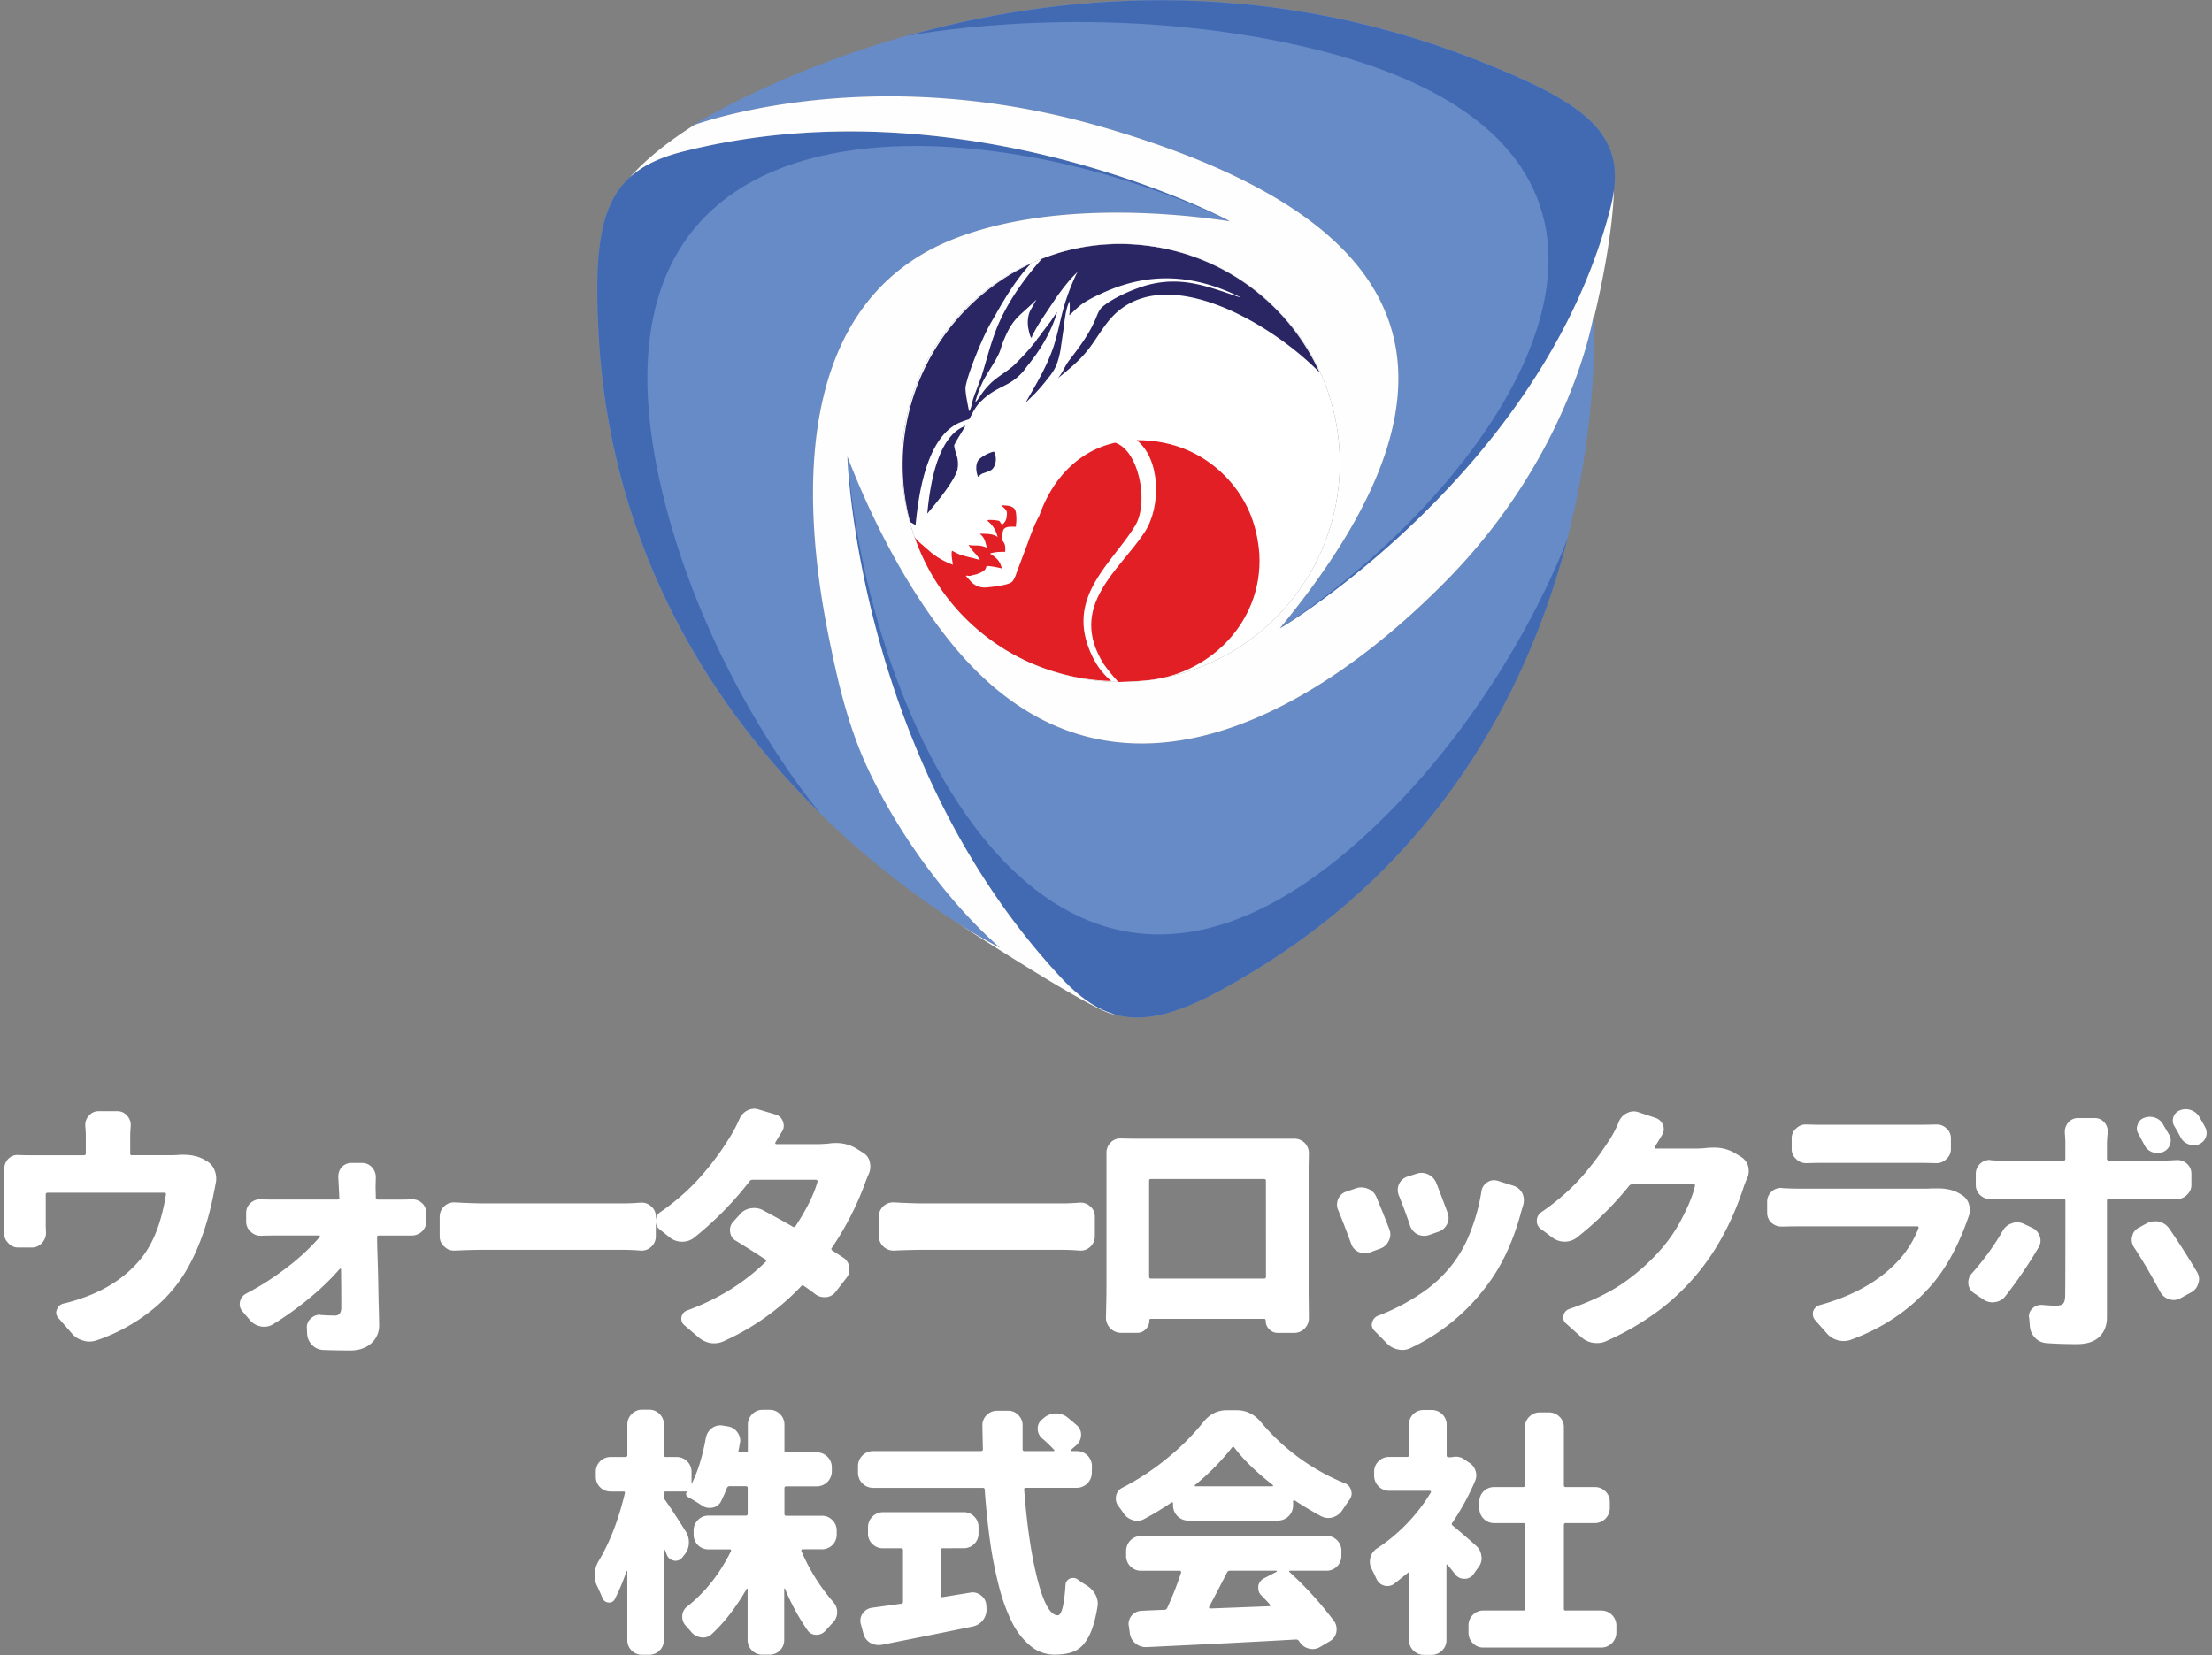
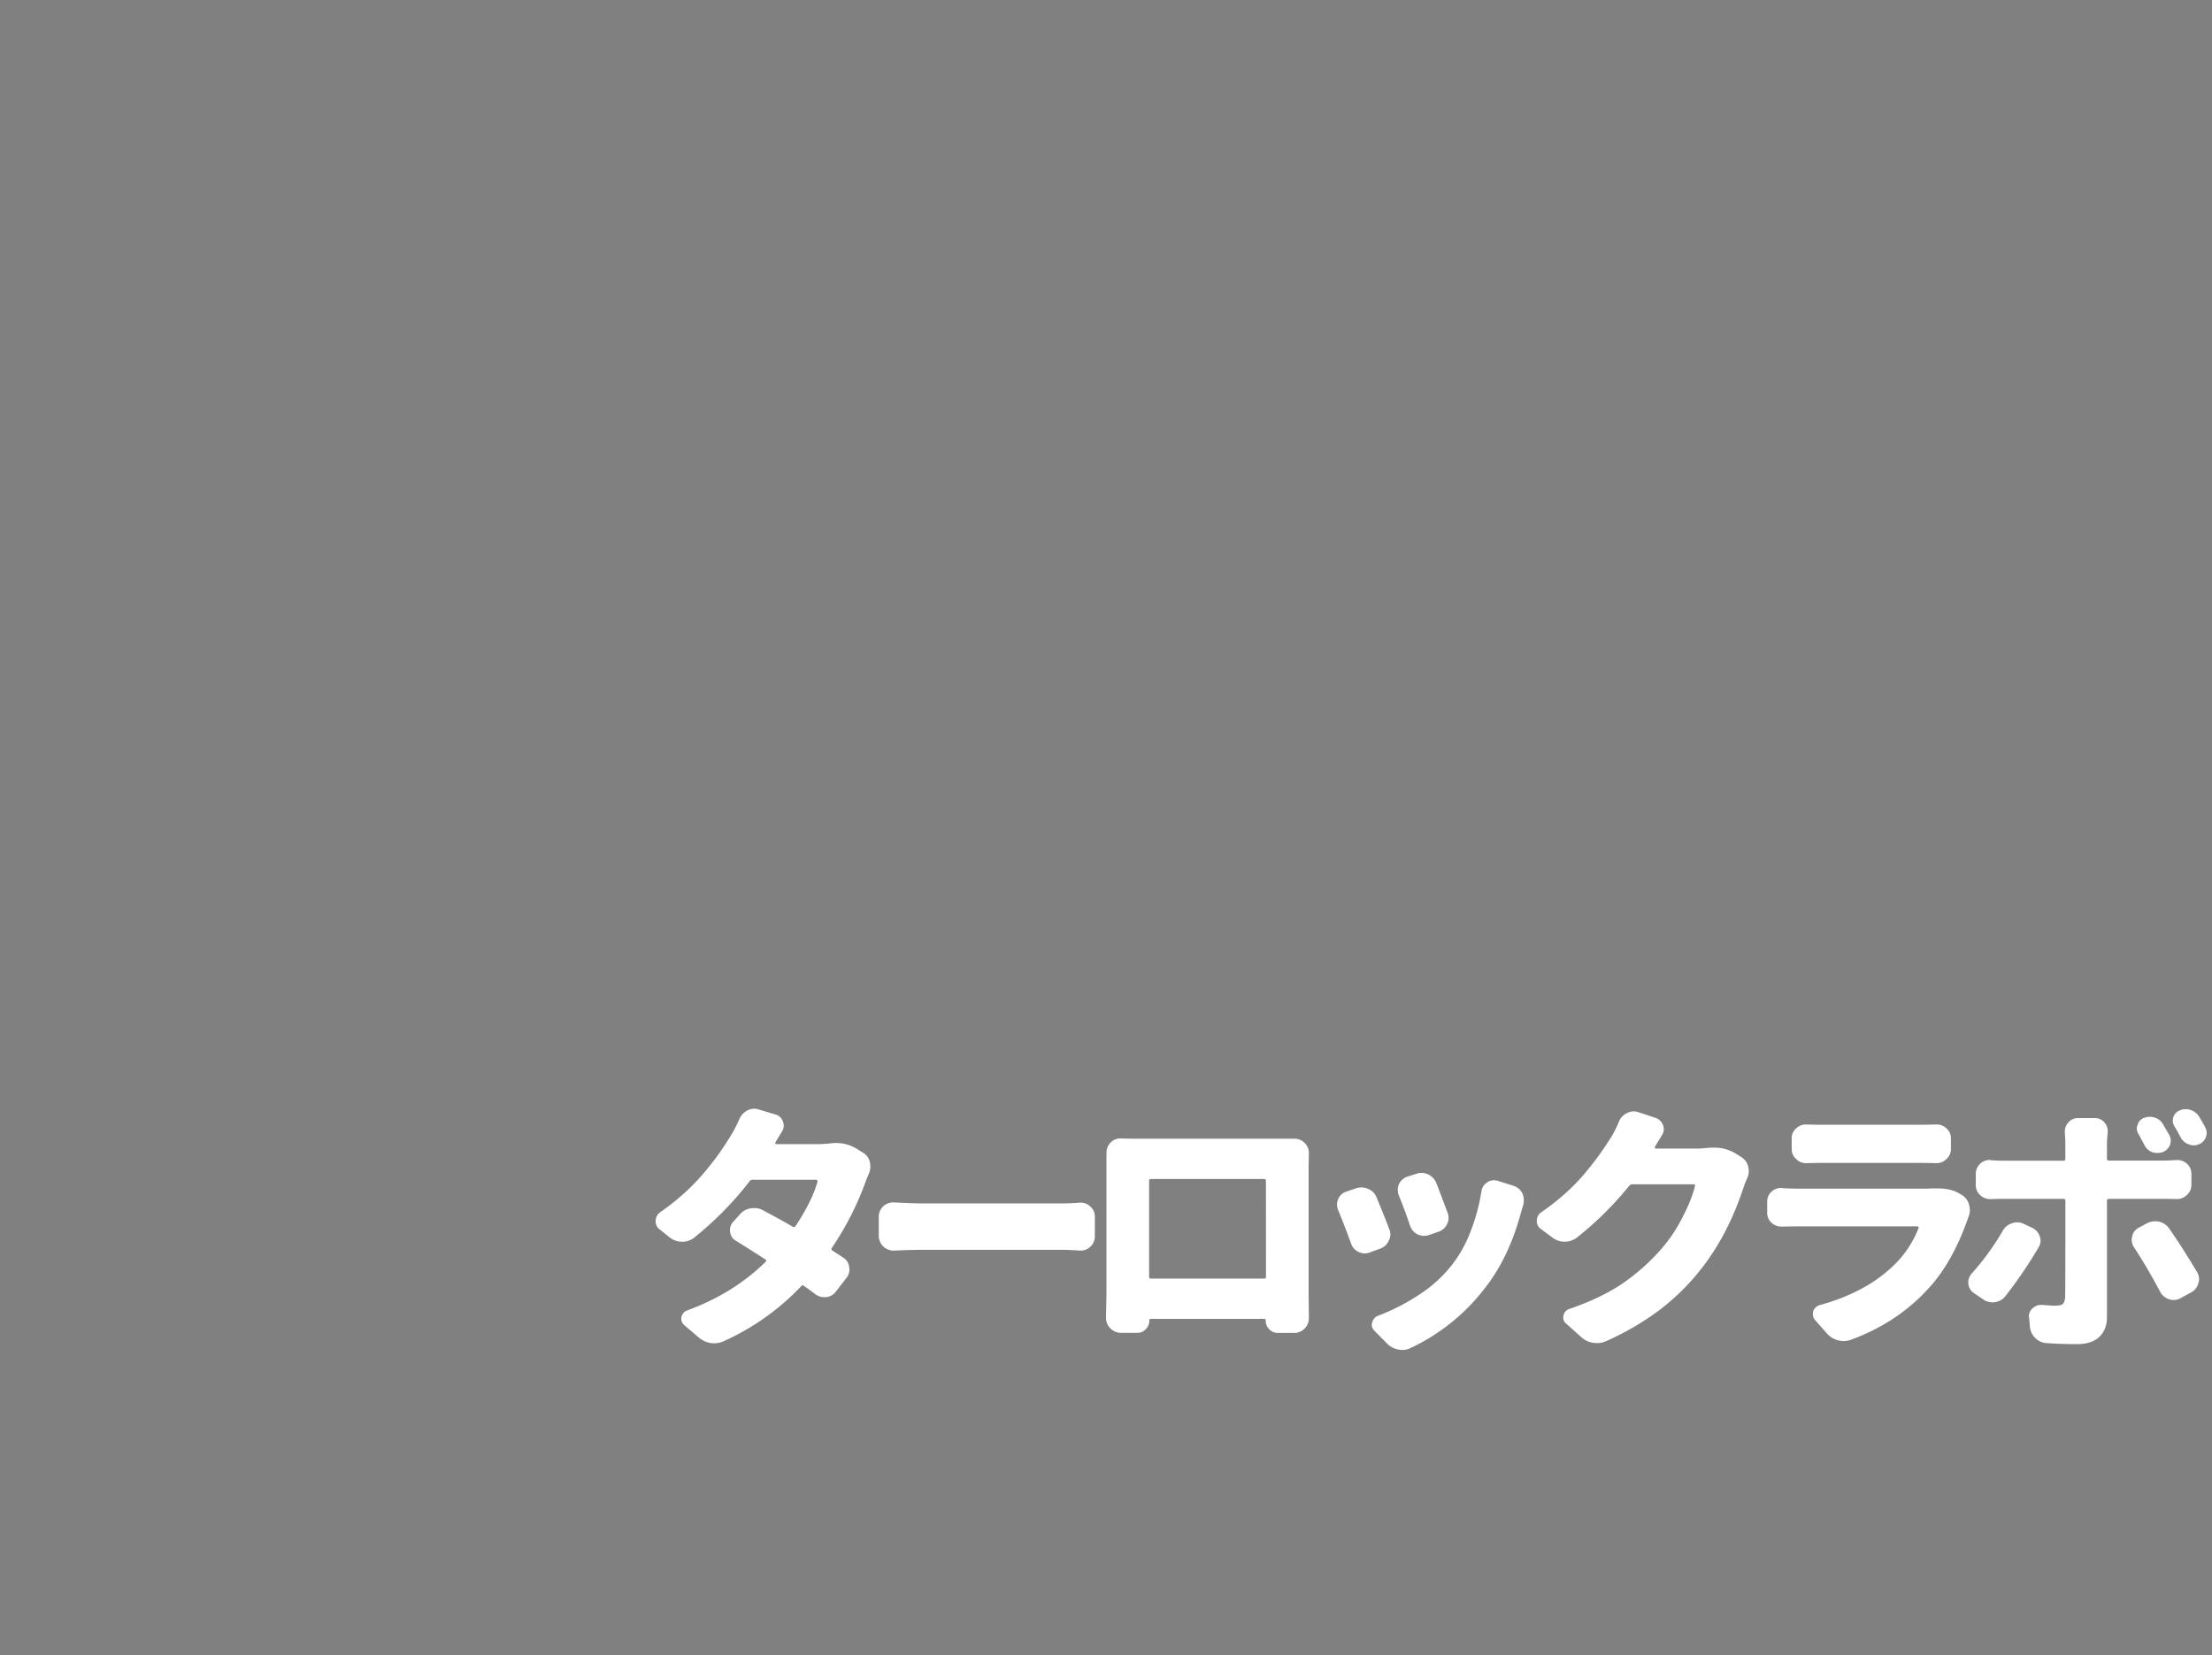
<svg xmlns="http://www.w3.org/2000/svg" width="326" height="244" viewBox="0 0 326 244" fill="none">
  <rect x="0" y="0" width="326" height="244" fill="#808080" stroke="none" />
  <g clip-path="url(#a)">
-     <path fill="#fff" d="M123.311 226.202a2.141 2.141 0 0 1-.632 1.56 2.167 2.167 0 0 1-1.562.631h-2.863a.158.158 0 0 0-.13.094.168.168 0 0 0-.018.166 28.458 28.458 0 0 0 4.72 7.54 2.202 2.202 0 0 1-.075 3.008l-1.04 1.122a1.72 1.72 0 0 1-1.376.674h-.038a1.522 1.522 0 0 1-1.263-.631 32.525 32.525 0 0 1-3.349-6.166c0-.025-.018-.036-.054-.036-.036 0-.056.011-.056.036v7.54a2.152 2.152 0 0 1-2.194 2.19h-1.004a2.16 2.16 0 0 1-2.037-1.346 2.159 2.159 0 0 1-.157-.844v-7.502c0-.025-.02-.043-.056-.056-.036-.014-.07 0-.092.056-1.563 2.722-3.286 4.95-5.169 6.685a1.894 1.894 0 0 1-1.266.482 1.34 1.34 0 0 1-.296-.036 2.23 2.23 0 0 1-1.45-.817 32.754 32.754 0 0 0-.818-.929 1.87 1.87 0 0 1-.486-1.264 1.839 1.839 0 0 1 .708-1.522c2.652-2.078 4.809-4.802 6.471-8.171a.227.227 0 0 0 0-.166.144.144 0 0 0-.148-.094h-3.16a2.15 2.15 0 0 1-1.562-.631 2.155 2.155 0 0 1-.632-1.56v-.595a2.143 2.143 0 0 1 .632-1.54 2.088 2.088 0 0 1 1.573-.651h5.466c.2 0 .299-.085.299-.26v-3.816c0-.173-.099-.26-.299-.26h-2.353a.41.41 0 0 0-.409.26 24.003 24.003 0 0 1-.854 1.931 1.702 1.702 0 0 1-1.266.967 2.598 2.598 0 0 1-.449.036 1.946 1.946 0 0 1-1.151-.37 33.858 33.858 0 0 0-2.009-1.226.493.493 0 0 1-.279-.335.447.447 0 0 1 .092-.408c.025-.049.014-.074-.036-.074h-3.047a.259.259 0 0 0-.287.176.26.26 0 0 0-.01.12v.449a.783.783 0 0 0 .184.519c.694.965 1.71 2.512 3.05 4.642.293.454.449.983.449 1.524v.26a2.849 2.849 0 0 1-.743 1.744l-.261.335a1.266 1.266 0 0 1-.967.449 1.095 1.095 0 0 1-.26-.038 1.349 1.349 0 0 1-1.005-.817 11.787 11.787 0 0 0-.335-.818c0-.024-.018-.029-.056-.017-.038.011-.054.031-.054.056v13.295a2.154 2.154 0 0 1-1.349 2.033 2.163 2.163 0 0 1-.845.158h-1.004a2.165 2.165 0 0 1-1.562-.631 2.15 2.15 0 0 1-.632-1.56v-10.101a.06.06 0 0 0-.012-.036.06.06 0 0 0-.03-.023.07.07 0 0 0-.039-.001.061.061 0 0 0-.031.022 32.013 32.013 0 0 1-1.71 4.085.904.904 0 0 1-.949.539 1.022 1.022 0 0 1-.899-.687 34.817 34.817 0 0 0-.744-1.672 3.665 3.665 0 0 1-.409-1.67 4.167 4.167 0 0 1 .593-2.081c1.638-2.722 2.927-6.052 3.868-9.989.05-.173-.024-.261-.224-.261h-1.861a2.163 2.163 0 0 1-2.036-1.347 2.155 2.155 0 0 1-.158-.843v-.708a2.151 2.151 0 0 1 .632-1.559 2.173 2.173 0 0 1 1.562-.631h2.157a.26.26 0 0 0 .12-.011.268.268 0 0 0 .167-.165.265.265 0 0 0 .012-.121v-4.489a2.13 2.13 0 0 1 .632-1.542 2.094 2.094 0 0 1 1.562-.649h1.004a2.092 2.092 0 0 1 1.56.649 2.137 2.137 0 0 1 .634 1.542v4.489a.262.262 0 0 0 .073.223.25.25 0 0 0 .103.063.26.26 0 0 0 .12.011h1.574a2.158 2.158 0 0 1 1.544.63 2.114 2.114 0 0 1 .65 1.572v1.524a.052.052 0 0 0 .01.034c.007.01.016.018.028.022a.061.061 0 0 0 .04.002.057.057 0 0 0 .034-.022c.867-1.783 1.537-3.986 2.007-6.611.109-.568.43-1.073.899-1.412a2.042 2.042 0 0 1 1.227-.408c.125 0 .25.013.373.038l.706.112a2.1 2.1 0 0 1 1.452.898c.259.357.401.785.407 1.225.001.14-.024.279-.074.409-.05.37-.111.718-.185 1.039-.051.173.023.261.225.261h.854c.2 0 .299-.088.299-.261v-3.816a2.135 2.135 0 0 1 .631-1.542 2.097 2.097 0 0 1 1.563-.649h1.004a2.095 2.095 0 0 1 1.56.649 2.14 2.14 0 0 1 .634 1.542v3.816c0 .173.099.261.296.261h4.496a2.213 2.213 0 0 1 2.193 2.191v.63a2.217 2.217 0 0 1-2.193 2.191h-4.496c-.197 0-.296.088-.296.261v3.816c0 .175.099.26.296.26h5.203a2.09 2.09 0 0 1 1.574.651 2.128 2.128 0 0 1 .631 1.54l-.002.559ZM160.908 217.14a2.22 2.22 0 0 1-2.194 2.191h-7.511a.216.216 0 0 0-.107.007.209.209 0 0 0-.091.055.22.22 0 0 0-.063.198c.396 5.251 1.046 9.652 1.951 13.203.905 3.552 1.903 5.328 2.994 5.329.571 0 .955-1.51 1.153-4.529a1.047 1.047 0 0 1 .674-.898c.145-.05.297-.076.45-.077.243-.002.481.077.674.225.394.294.803.567 1.227.817a3.725 3.725 0 0 1 1.348 1.374c.239.409.368.873.374 1.347-.001.15-.013.3-.039.448-.299 1.885-.727 3.352-1.283 4.402-.556 1.051-1.225 1.762-2.007 2.135-.782.373-1.805.558-3.068.557a5.467 5.467 0 0 1-3.533-1.3 10.583 10.583 0 0 1-2.715-3.491 26.398 26.398 0 0 1-1.933-5.349 58.487 58.487 0 0 1-1.301-6.61 112.304 112.304 0 0 1-.782-7.576c0-.173-.099-.261-.297-.261h-16.182a2.224 2.224 0 0 1-2.196-2.19v-1.04a2.22 2.22 0 0 1 2.196-2.191h15.914c.198 0 .297-.087.297-.26a255.94 255.94 0 0 1-.074-3.529 2.052 2.052 0 0 1 .634-1.522 2.13 2.13 0 0 1 1.56-.633h1.573a2.004 2.004 0 0 1 1.526.633 2.068 2.068 0 0 1 .631 1.522v3.529c0 .173.099.26.297.26h4.27a.116.116 0 0 0 .068-.021.116.116 0 0 0 .045-.055.07.07 0 0 0 .012-.031.066.066 0 0 0-.003-.034.084.084 0 0 0-.018-.028.066.066 0 0 0-.029-.017 20.135 20.135 0 0 0-1.785-1.708 1.804 1.804 0 0 1-.631-1.412 1.635 1.635 0 0 1 .155-.748c.11-.234.273-.439.476-.599l.261-.224a2.737 2.737 0 0 1 1.71-.674h.11c.593 0 1.169.195 1.639.557.519.422.989.817 1.411 1.19a1.752 1.752 0 0 1 .632 1.373 2.003 2.003 0 0 1-.706 1.572l-.78.673c-.049.05-.07.092-.056.13a.085.085 0 0 0 .036.045c.017.01.037.014.056.011h.856a2.223 2.223 0 0 1 2.194 2.191l-.02 1.033Zm-22.026 11.104c-.173 0-.261.099-.261.297v6.649c0 .199.088.285.261.26l4.129-.673c.109-.023.221-.035.332-.036.45.002.885.16 1.23.449a1.871 1.871 0 0 1 .78 1.411l.038.557v.186a2.526 2.526 0 0 1-1.971 2.414c-2.976.619-7.464 1.523-13.463 2.711-.16.024-.321.037-.483.038a2.47 2.47 0 0 1-1.227-.334 2.175 2.175 0 0 1-1.005-1.374l-.371-1.376a1.794 1.794 0 0 1 .261-1.56 1.978 1.978 0 0 1 1.375-.853c1.115-.15 2.553-.348 4.313-.595a.298.298 0 0 0 .203-.111.292.292 0 0 0 .058-.223v-7.54c0-.198-.088-.297-.261-.297h-2.703a2.11 2.11 0 0 1-.835-.159 2.122 2.122 0 0 1-.707-.471 2.086 2.086 0 0 1-.652-1.572v-.929a2.224 2.224 0 0 1 2.194-2.191h11.894a2.092 2.092 0 0 1 1.573.651 2.138 2.138 0 0 1 .631 1.54v.929a2.141 2.141 0 0 1-.631 1.56 2.15 2.15 0 0 1-1.562.631l-3.14.011ZM175.076 224.159a2.225 2.225 0 0 1-2.193-2.191v-.334a.158.158 0 0 0-.016-.086.152.152 0 0 0-.135-.081.148.148 0 0 0-.074.019 41.259 41.259 0 0 1-4.046 2.451 2.052 2.052 0 0 1-1.674.148 2.487 2.487 0 0 1-1.376-1.039c-.249-.373-.508-.73-.782-1.078a1.791 1.791 0 0 1-.332-1.039c-.002-.137.01-.274.036-.409a1.702 1.702 0 0 1 .899-1.189 36.774 36.774 0 0 0 6.657-4.382 35.34 35.34 0 0 0 5.279-5.275c.943-1.187 2.096-1.781 3.459-1.782h1.488c1.387 0 2.567.57 3.531 1.708a31.656 31.656 0 0 0 12.402 9.062 1.48 1.48 0 0 1 .93 1.077 1.4 1.4 0 0 1 .074.449 1.526 1.526 0 0 1-.33.916c-.324.449-.67.957-1.04 1.524-.322.499-.81.867-1.378 1.039a2.118 2.118 0 0 1-.674.113 2.383 2.383 0 0 1-1.077-.261 54.023 54.023 0 0 1-3.906-2.339.162.162 0 0 0-.149 0 .12.12 0 0 0-.074.11v.674a2.223 2.223 0 0 1-2.193 2.191l-13.306.004Zm22.608 5.199a2.159 2.159 0 0 1-2.193 2.193h-5.383a.126.126 0 0 0-.068.02.125.125 0 0 0-.045.054.084.084 0 0 0-.012.031.079.079 0 0 0 .003.034c.004.01.01.02.019.028a.066.066 0 0 0 .029.017 51.949 51.949 0 0 1 6.58 7.244c.238.337.368.739.373 1.151a3.394 3.394 0 0 1-.038.483 2.02 2.02 0 0 1-.966 1.335l-1.45.856a2.163 2.163 0 0 1-1.079.296 2.327 2.327 0 0 1-.557-.074 2.206 2.206 0 0 1-1.349-.965.618.618 0 0 1-.11-.149.48.48 0 0 0-.409-.224c-5.159.299-12.501.673-22.026 1.122h-.15a2.322 2.322 0 0 1-1.524-.556 2.275 2.275 0 0 1-.818-1.525l-.148-1.039a1.233 1.233 0 0 1-.039-.296 1.961 1.961 0 0 1 1.935-1.933c.347-.022 1.461-.074 3.347-.148a.41.41 0 0 0 .409-.26 48.587 48.587 0 0 0 2.045-5.199.234.234 0 0 0-.02-.204.179.179 0 0 0-.166-.092h-5.716a2.14 2.14 0 0 1-1.544-.633 2.097 2.097 0 0 1-.649-1.572v-.74a2.218 2.218 0 0 1 2.193-2.194h27.344a2.102 2.102 0 0 1 1.562.651 2.154 2.154 0 0 1 .631 1.543l-.011.745Zm-21.576-10.436a.108.108 0 0 0-.018.112.084.084 0 0 0 .092.074h11.341a.084.084 0 0 0 .061-.019.082.082 0 0 0 .033-.055.104.104 0 0 0 .005-.058.108.108 0 0 0-.025-.054c-2.454-1.905-4.35-3.749-5.688-5.533-.126-.148-.225-.148-.335 0a35.826 35.826 0 0 1-5.457 5.533h-.009Zm12.047 12.777a.09.09 0 0 0 .024-.044.085.085 0 0 0-.004-.05c-.014-.036-.032-.054-.056-.054h-6.871a.448.448 0 0 0-.409.258c-1.163 2.279-2.044 3.963-2.643 5.053a.193.193 0 0 0-.015.095.192.192 0 0 0 .035.089.15.15 0 0 0 .128.074c1.34-.049 4.253-.161 8.741-.334a.118.118 0 0 0 .11-.072.168.168 0 0 0 .019-.076.164.164 0 0 0-.019-.075 36.598 36.598 0 0 0-1.301-1.373 1.463 1.463 0 0 1-.45-1.078v-.296a1.579 1.579 0 0 1 .854-1.152l1.857-.965ZM217.543 227.874a2.254 2.254 0 0 1 .78 1.56.686.686 0 0 1 .038.225 2.202 2.202 0 0 1-.521 1.447l-.708 1.004a1.551 1.551 0 0 1-1.301.631 1.67 1.67 0 0 1-.75-.155 1.664 1.664 0 0 1-.599-.476 70.789 70.789 0 0 0-1.124-1.412c-.049-.05-.092-.068-.128-.056a.088.088 0 0 0-.044.037.082.082 0 0 0-.012.057v11.019a2.09 2.09 0 0 1-.652 1.572 2.151 2.151 0 0 1-1.544.63h-1.123a2.154 2.154 0 0 1-1.545-.63 2.105 2.105 0 0 1-.649-1.572v-9.805a.122.122 0 0 0-.074-.112.073.073 0 0 0-.032-.012.074.074 0 0 0-.033.002.079.079 0 0 0-.029.018.067.067 0 0 0-.019.028 103.07 103.07 0 0 1-2.045 1.636c-.272.19-.596.293-.928.297a2.327 2.327 0 0 1-.557-.074 1.785 1.785 0 0 1-1.124-1.078c-.225-.469-.45-.929-.674-1.374a2.308 2.308 0 0 1-.261-1.039c0-.2.025-.4.074-.595.13-.567.478-1.06.969-1.373a25.736 25.736 0 0 0 7.958-8.283.14.14 0 0 0 .013-.078.137.137 0 0 0-.033-.071.158.158 0 0 0-.13-.074h-6.024a2.22 2.22 0 0 1-2.193-2.19v-.595a2.088 2.088 0 0 1 .649-1.572 2.139 2.139 0 0 1 1.544-.63h2.677c.173 0 .261-.099.261-.299v-4.456a2.087 2.087 0 0 1 .649-1.571 2.164 2.164 0 0 1 1.587-.595h1.124a2.154 2.154 0 0 1 1.544.631 2.092 2.092 0 0 1 .652 1.571v4.456c0 .2.085.299.258.299h.45a.713.713 0 0 0 .224-.039c.149-.024.299-.036.45-.036.399-.002.79.114 1.124.333l.818.559c.447.265.779.689.93 1.187a2.039 2.039 0 0 1-.074 1.526 35.807 35.807 0 0 1-3.347 6.129.26.26 0 0 0-.084.213.252.252 0 0 0 .12.195 92.461 92.461 0 0 1 3.468 2.99Zm12.939 9.284a.22.22 0 0 0 .063.198.22.22 0 0 0 .198.063h5.282a2.22 2.22 0 0 1 2.193 2.19v1.078a2.228 2.228 0 0 1-2.193 2.191H218.62a2.11 2.11 0 0 1-1.562-.651 2.15 2.15 0 0 1-.632-1.54v-1.078a2.136 2.136 0 0 1 .632-1.542 2.109 2.109 0 0 1 1.562-.648h5.875a.227.227 0 0 0 .252-.155.224.224 0 0 0 .006-.106v-12.33c0-.198-.085-.296-.258-.296h-4.27a2.107 2.107 0 0 1-1.574-.651 2.135 2.135 0 0 1-.631-1.542v-.928a2.141 2.141 0 0 1 .631-1.56 2.166 2.166 0 0 1 1.562-.63h4.271c.173 0 .258-.099.258-.299v-8.505a2.082 2.082 0 0 1 .652-1.571 2.136 2.136 0 0 1 1.542-.631h1.348a2.154 2.154 0 0 1 1.544.631 2.09 2.09 0 0 1 .65 1.571v8.505c0 .2.088.299.261.299h4.319c.287-.004.571.05.835.159.265.108.506.268.707.471a2.085 2.085 0 0 1 .652 1.56v.928a2.22 2.22 0 0 1-2.194 2.193h-4.315c-.173 0-.261.098-.261.296v12.33ZM26.15 170.27c.274-.024.55-.036.827-.036 1.304 0 2.382.263 3.235.788l.265.151c.539.312.951.804 1.164 1.389.144.372.22.766.225 1.165.001.24-.024.48-.077.714-.073.401-.16.85-.263 1.347-.776 4.036-1.953 7.543-3.533 10.523a21.152 21.152 0 0 1-5.661 6.858 26.597 26.597 0 0 1-8.184 4.451 3.38 3.38 0 0 1-1.013.15 2.833 2.833 0 0 1-.9-.15 3.235 3.235 0 0 1-1.653-1.053l-1.958-2.245a1.205 1.205 0 0 1-.342-.828.987.987 0 0 1 .113-.449 1.268 1.268 0 0 1 .94-.864 27.793 27.793 0 0 0 4.099-1.316c3.308-1.379 5.904-3.346 7.787-5.901 1.556-2.155 2.634-5.11 3.237-8.866.022-.176-.052-.263-.225-.263H7.04c-.2 0-.3.087-.3.263v4.657l.038.977a2.118 2.118 0 0 1-.603 1.504 1.939 1.939 0 0 1-1.503.673H2.677a1.891 1.891 0 0 1-1.468-.673 1.955 1.955 0 0 1-.602-1.428l.038-1.571v-7.976a1.946 1.946 0 0 1 .564-1.407 1.853 1.853 0 0 1 1.392-.584h.076c.526.027 1.166.038 1.917.038h7.75c.2 0 .3-.087.3-.262v-2.292c.007-.577-.018-1.154-.076-1.728v-.225a1.866 1.866 0 0 1 .529-1.315 1.784 1.784 0 0 1 1.43-.674h2.746a1.817 1.817 0 0 1 1.465.674c.346.362.536.846.528 1.346v.189a18.456 18.456 0 0 0-.076 1.728v2.292a.223.223 0 0 0 .061.201.226.226 0 0 0 .202.062h5.342c.501.004.953-.007 1.355-.034ZM55.384 176.582c0 .175.101.263.301.263h3.688c.35 0 .762-.011 1.24-.036h.151a2.055 2.055 0 0 1 1.392.523 1.897 1.897 0 0 1 .674 1.466v1.201a2.108 2.108 0 0 1-.638 1.542 2.18 2.18 0 0 1-1.544.599h-4.812c-.2 0-.288.09-.263.263 0 .576.024 1.628.074 3.156.052 1.529.08 2.694.094 3.513.014.819.032 1.823.056 3.026a133.5 133.5 0 0 1 .077 3.268 3.435 3.435 0 0 1-1.167 2.667c-.777.7-1.805 1.051-3.083 1.053a102.04 102.04 0 0 1-3.99-.077 2.336 2.336 0 0 1-1.616-.714 2.494 2.494 0 0 1-.752-1.614l-.039-.828a1.711 1.711 0 0 1 .564-1.463 1.803 1.803 0 0 1 1.318-.564.674.674 0 0 1 .188.036c.827.053 1.502.078 2.023.076a.878.878 0 0 0 .75-.3c.172-.282.25-.61.225-.939 0-2.304-.012-4.158-.038-5.562a.087.087 0 0 0-.056-.094.18.18 0 0 0-.133.02 36.501 36.501 0 0 1-4.438 4.283 46.03 46.03 0 0 1-5.379 3.87 2.443 2.443 0 0 1-1.317.375 2.761 2.761 0 0 1-2.067-.939l-1.124-1.315a1.595 1.595 0 0 1-.376-1.428 1.725 1.725 0 0 1 .9-1.203 40.641 40.641 0 0 0 6.14-3.946 31.785 31.785 0 0 0 4.74-4.433c.024-.025.024-.063 0-.113a.122.122 0 0 0-.045-.054.125.125 0 0 0-.068-.022h-6.742c-.5 0-1.1.013-1.798.038h-.075a1.993 1.993 0 0 1-1.467-.601 1.923 1.923 0 0 1-.674-1.502v-1.277a1.89 1.89 0 0 1 .674-1.466 2.05 2.05 0 0 1 1.391-.525h.15c.627.025 1.18.037 1.657.036h9.593a.226.226 0 0 0 .263-.263l-.077-1.614c-.025-.427-.05-.876-.074-1.347v-.188a2.08 2.08 0 0 1 .488-1.347 1.932 1.932 0 0 1 1.467-.64h1.506a1.978 1.978 0 0 1 1.504.64c.37.411.572.948.564 1.501l-.036 1.392.036 1.607ZM67.015 184.36h-.112a1.956 1.956 0 0 1-1.43-.601 1.928 1.928 0 0 1-.674-1.502v-2.932a2.117 2.117 0 0 1 2.108-2.067h.112c1.83.102 3.31.152 4.44.15h20.463c.701 0 1.542-.036 2.52-.112h.146c.52-.002 1.02.2 1.39.564a1.888 1.888 0 0 1 .675 1.465v2.932a2.039 2.039 0 0 1-.674 1.54 1.975 1.975 0 0 1-1.391.563h-.151a36.623 36.623 0 0 0-2.52-.112H71.454c-1.305 0-2.785.037-4.44.112Z" />
    <path fill="#fff" d="M122.167 168.578c.312-.048.626-.073.942-.074a5.765 5.765 0 0 1 3.122.826l.946.595a2.09 2.09 0 0 1 1.016 1.389c.049.221.075.447.076.673a2.634 2.634 0 0 1-.225 1.053c-.175.4-.338.801-.487 1.203a44.09 44.09 0 0 1-4.967 9.729.243.243 0 0 0-.057.208.249.249 0 0 0 .133.169l1.616 1.051a1.855 1.855 0 0 1 .865 1.391 1.914 1.914 0 0 1-.413 1.614l-1.542 1.994a2.019 2.019 0 0 1-1.429.826h-.302c-.476 0-.94-.158-1.317-.449a31.2 31.2 0 0 0-1.654-1.203.266.266 0 0 0-.098-.068.264.264 0 0 0-.231.022.26.26 0 0 0-.084.084 36.072 36.072 0 0 1-11.436 8.114 3.32 3.32 0 0 1-1.348.301c-.202 0-.403-.013-.603-.038a3.773 3.773 0 0 1-1.766-.864l-2.07-1.765a1.238 1.238 0 0 1-.423-1.192 1.275 1.275 0 0 1 .827-.976c4.566-1.678 8.428-4.072 11.586-7.183.126-.124.113-.238-.038-.337a185.788 185.788 0 0 0-4.324-2.743 1.612 1.612 0 0 1-.865-1.277 1.267 1.267 0 0 1-.039-.301 1.799 1.799 0 0 1 .45-1.203l1.016-1.122a2.57 2.57 0 0 1 1.618-.898c.174-.025.35-.037.526-.036.448-.001.889.115 1.279.337a147.23 147.23 0 0 1 4.362 2.406.279.279 0 0 0 .414-.076c1.631-2.48 2.71-4.659 3.236-6.537a.212.212 0 0 0-.038-.207.232.232 0 0 0-.082-.07.235.235 0 0 0-.105-.024h-9.334a.507.507 0 0 0-.449.225 49.382 49.382 0 0 1-8.163 8.305 2.788 2.788 0 0 1-1.731.602h-.038a2.892 2.892 0 0 1-1.798-.602l-1.504-1.201a1.425 1.425 0 0 1-.604-1.203 1.567 1.567 0 0 1 .674-1.347 34.674 34.674 0 0 0 3.668-2.918 31.253 31.253 0 0 0 2.971-3.118 45.066 45.066 0 0 0 2.07-2.669 52.086 52.086 0 0 0 1.668-2.539c.479-.794.906-1.619 1.279-2.469.227-.549.64-1 1.166-1.277a2.27 2.27 0 0 1 1.016-.263c.229.002.457.04.674.113l2.52.752a1.569 1.569 0 0 1 1.052 1.052 1.567 1.567 0 0 1-.151 1.464 65.312 65.312 0 0 0-.978 1.616.14.14 0 0 0-.013.078.138.138 0 0 0 .034.072.155.155 0 0 0 .13.077h6.131a22.65 22.65 0 0 0 1.623-.092ZM131.728 184.36h-.112a2.181 2.181 0 0 1-2.106-2.103v-2.932a2.11 2.11 0 0 1 2.106-2.067h.112c1.83.102 3.309.152 4.439.15h20.453c.701 0 1.541-.036 2.519-.112h.151c.52-.002 1.021.2 1.393.564a1.883 1.883 0 0 1 .674 1.465v2.932a2.055 2.055 0 0 1-.674 1.54 1.98 1.98 0 0 1-1.393.563h-.151a36.559 36.559 0 0 0-2.519-.112h-20.453c-1.304 0-2.783.037-4.439.112ZM192.863 171.963v18.784l.036 3.569a2.127 2.127 0 0 1-.6 1.504 2.093 2.093 0 0 1-1.573.673h-2.416a1.692 1.692 0 0 1-1.279-.563 1.647 1.647 0 0 1-.488-1.204c0-.199-.076-.3-.225-.3h-16.703a.214.214 0 0 0-.091.008.197.197 0 0 0-.125.126.197.197 0 0 0-.009.09 1.791 1.791 0 0 1-.528 1.295 1.698 1.698 0 0 1-1.279.546h-2.407a2.253 2.253 0 0 1-1.525-.657 2.24 2.24 0 0 1-.657-1.523l.076-3.643v-20.699a2.092 2.092 0 0 1 .6-1.519 1.96 1.96 0 0 1 1.468-.62h.076c.928.026 1.667.038 2.218.036h23.323a2.13 2.13 0 0 1 1.524.62 2.114 2.114 0 0 1 .62 1.522l-.036 1.955Zm-6.293 2.139c0-.2-.088-.299-.263-.299h-16.692c-.176 0-.263.099-.263.299v14.09c0 .2.087.301.263.301h16.701c.175 0 .263-.101.263-.301l-.009-14.09ZM197.232 178.423a1.964 1.964 0 0 1-.188-.826c.004-.269.055-.536.15-.788a1.923 1.923 0 0 1 1.167-1.122l1.429-.487a2.398 2.398 0 0 1 1.769.038 2.176 2.176 0 0 1 1.279 1.201 152.137 152.137 0 0 1 1.917 4.772c.101.25.152.518.15.788-.003.313-.08.62-.224.898a2.182 2.182 0 0 1-1.241 1.165l-1.544.563a2.013 2.013 0 0 1-.751.151 2.256 2.256 0 0 1-.941-.225 2.047 2.047 0 0 1-1.09-1.239 135.281 135.281 0 0 0-1.882-4.889Zm21.102-2.817a1.875 1.875 0 0 1 .866-1.315c.276-.193.605-.298.942-.301.19-.001.38.025.564.076l2.369.75a2.216 2.216 0 0 1 1.278 1.091c.149.317.225.664.225 1.014 0 .227-.026.453-.076.674a28.05 28.05 0 0 0-.376 1.277c-1.179 4.34-2.909 7.972-5.191 10.896a29.695 29.695 0 0 1-11.013 8.94 2.74 2.74 0 0 1-1.882.225 3.101 3.101 0 0 1-1.692-.941l-1.766-1.795a1.24 1.24 0 0 1-.3-.407 1.245 1.245 0 0 1-.116-.491c0-.129.026-.256.076-.375a1.363 1.363 0 0 1 .899-.977 30.407 30.407 0 0 0 5.943-3.043 19.675 19.675 0 0 0 4.814-4.321 18.73 18.73 0 0 0 2.785-4.921 28.068 28.068 0 0 0 1.651-6.056Zm-12.186.604a2.298 2.298 0 0 1-.15-.79 2.053 2.053 0 0 1 1.391-1.953l1.317-.413c.252-.097.519-.147.789-.151a2.386 2.386 0 0 1 2.189 1.511c.55 1.405 1.101 2.858 1.654 4.359.099.239.15.494.151.752 0 .326-.077.648-.225.939a2.179 2.179 0 0 1-1.279 1.122l-1.393.489c-.232.072-.473.11-.715.112a2.282 2.282 0 0 1-.975-.224 2.208 2.208 0 0 1-1.093-1.277 71.195 71.195 0 0 0-1.661-4.476ZM251.596 169.22c.326-.025.638-.038.939-.038a5.955 5.955 0 0 1 3.122.787l.978.602c.5.322.862.818 1.016 1.392.05.221.076.447.076.673.003.363-.074.721-.225 1.051a11.29 11.29 0 0 0-.487 1.203c-1.605 4.938-3.824 9.146-6.658 12.624a33.97 33.97 0 0 1-5.87 5.673 40.498 40.498 0 0 1-7.75 4.509c-.422.198-.882.3-1.348.299a4.825 4.825 0 0 1-.564-.036 3.324 3.324 0 0 1-1.769-.829l-2.218-1.991a1.112 1.112 0 0 1-.45-.897 1.13 1.13 0 0 1 .038-.301 1.268 1.268 0 0 1 .866-.977c3.184-1.101 5.806-2.36 7.866-3.775a30.697 30.697 0 0 0 5.605-4.979 22.355 22.355 0 0 0 3.122-4.602c.953-1.816 1.592-3.401 1.917-4.754.052-.175-.025-.263-.225-.263h-9.028a.583.583 0 0 0-.449.225 48.604 48.604 0 0 1-7.75 7.665 2.968 2.968 0 0 1-1.766.564 2.997 2.997 0 0 1-1.798-.602l-1.655-1.239a1.402 1.402 0 0 1-.64-1.203 1.52 1.52 0 0 1 .701-1.322 34.73 34.73 0 0 0 3.596-2.835 28.792 28.792 0 0 0 2.877-2.988 47.406 47.406 0 0 0 1.993-2.554 66.468 66.468 0 0 0 1.657-2.443c.501-.798.929-1.641 1.279-2.516a2.35 2.35 0 0 1 1.164-1.241c.312-.17.661-.26 1.016-.263.229.001.457.04.674.115l2.596.862a1.79 1.79 0 0 1 1.164 1.616c.001.318-.09.63-.263.898-.299.501-.65 1.077-1.052 1.728a.162.162 0 0 0-.014.087c.003.03.014.058.032.081a.158.158 0 0 0 .133.095h5.943c.538 0 1.075-.034 1.609-.101ZM284.742 175.193h.789c1.331 0 2.41.251 3.237.752l.375.224c.524.321.903.833 1.054 1.428.072.257.11.523.113.79.002.335-.062.667-.189.977-1.499 4.339-3.392 7.781-5.68 10.325-3.11 3.509-6.997 6.115-11.66 7.816a3.186 3.186 0 0 1-1.054.189 3.505 3.505 0 0 1-.865-.115 3.26 3.26 0 0 1-1.657-1.05l-1.692-1.917a1.346 1.346 0 0 1-.337-.864c0-.139.012-.277.036-.413a1.455 1.455 0 0 1 .98-.941c4.644-1.275 8.343-3.291 11.096-6.047a15.151 15.151 0 0 0 3.461-5.298.187.187 0 0 0-.093-.247.186.186 0 0 0-.096-.015h-17.23c-.827 0-1.717.012-2.67.038h-.112a2.154 2.154 0 0 1-1.468-.566 1.975 1.975 0 0 1-.638-1.502v-1.571a1.98 1.98 0 0 1 .638-1.504 2.027 2.027 0 0 1 1.43-.561c.052 0 .104.012.15.036 1.079.052 1.969.078 2.67.076h18.32c.378-.002.742-.015 1.092-.04Zm-18.47-3.72h-.076a1.993 1.993 0 0 1-1.466-.601 1.922 1.922 0 0 1-.674-1.502v-1.571a1.884 1.884 0 0 1 .674-1.466c.383-.37.897-.572 1.43-.563h.112c.726.024 1.43.038 2.106.038h14.596c.703 0 1.478-.014 2.332-.038h.113a2.007 2.007 0 0 1 1.429.563 1.879 1.879 0 0 1 .675 1.466v1.571a1.93 1.93 0 0 1-.675 1.502 1.995 1.995 0 0 1-1.467.601h-.075a87.688 87.688 0 0 0-2.407-.038h-14.521c-.701 0-1.405.014-2.106.038ZM295.169 181.429a2.315 2.315 0 0 1 1.348-1.089c.239-.098.495-.149.753-.15.339.002.672.079.978.224l1.279.602a2.146 2.146 0 0 1 1.204 1.879 1.911 1.911 0 0 1-.301 1.014 66.658 66.658 0 0 1-4.891 7.183 2.243 2.243 0 0 1-1.541.864 1.768 1.768 0 0 1-.34.036 2.358 2.358 0 0 1-1.391-.449l-1.391-.94a1.902 1.902 0 0 1-.791-1.347v-.189a1.948 1.948 0 0 1 .49-1.315 37.72 37.72 0 0 0 4.594-6.323Zm23.662-4.696h-8.015a.261.261 0 0 0-.225.076.265.265 0 0 0-.074.225v17.169c0 1.198-.375 2.155-1.124 2.874-.749.718-1.852 1.075-3.31 1.07-1.678 0-3.17-.05-4.475-.15a2.54 2.54 0 0 1-1.657-.75 2.716 2.716 0 0 1-.788-1.654l-.113-1.347a.398.398 0 0 1-.038-.189 1.571 1.571 0 0 1 .546-1.183c.336-.328.789-.51 1.259-.507h.189c.752.074 1.415.112 1.993.112.501 0 .847-.094 1.036-.28.189-.186.292-.532.319-1.035.026-.7.039-5.409.039-14.126 0-.2-.09-.301-.266-.301h-8.99c-.577 0-1.153.014-1.73.038h-.075a2.119 2.119 0 0 1-1.505-.601 1.971 1.971 0 0 1-.639-1.502v-1.654a2.049 2.049 0 0 1 2.023-2.02.584.584 0 0 1 .189.038c.676.052 1.252.078 1.73.076h8.991c.175 0 .265-.101.265-.301v-2.305c0-.402-.027-.898-.077-1.504v-.189c.002-.498.189-.979.526-1.346a1.822 1.822 0 0 1 1.43-.64h2.445a1.82 1.82 0 0 1 1.429.64c.322.362.496.831.49 1.315v.224a14.962 14.962 0 0 0-.112 1.54v2.245a.261.261 0 0 0 .011.121.254.254 0 0 0 .063.104.267.267 0 0 0 .225.076h7.976c.552 0 1.204-.026 1.956-.076h.15a2.047 2.047 0 0 1 1.392.525 1.937 1.937 0 0 1 .674 1.504v1.616a1.925 1.925 0 0 1-.674 1.502c-.19.195-.418.349-.671.452a1.968 1.968 0 0 1-.795.149h-.076a69.832 69.832 0 0 0-1.917-.031Zm-4.327 7.138a2.029 2.029 0 0 1-.339-1.122c.002-.166.027-.33.076-.487a1.802 1.802 0 0 1 .978-1.28l1.166-.637a2.682 2.682 0 0 1 1.203-.301 3.95 3.95 0 0 1 .564.038 2.58 2.58 0 0 1 1.506.976c1.348 1.946 2.728 4.1 4.137 6.463.192.317.296.68.302 1.05-.001.206-.04.41-.115.602a2.044 2.044 0 0 1-1.052 1.347l-1.573.864a2.124 2.124 0 0 1-1.016.263 2.069 2.069 0 0 1-.638-.113 2.207 2.207 0 0 1-1.317-1.052c-1.335-2.504-2.629-4.708-3.882-6.611Zm5.192-16.568c.143.252.22.536.225.826a2.052 2.052 0 0 1-.113.64 1.831 1.831 0 0 1-1.016 1.05 2.378 2.378 0 0 1-.827.15 2.53 2.53 0 0 1-.753-.112 2.095 2.095 0 0 1-1.166-1.05 137.13 137.13 0 0 1-.865-1.616 1.529 1.529 0 0 1-.263-.827c.002-.181.04-.36.112-.527a1.48 1.48 0 0 1 .899-1.015c.285-.12.59-.183.899-.186.243.003.483.041.715.112.529.157.976.515 1.243.997.281.487.582 1.008.91 1.558ZM325 166.18a1.785 1.785 0 0 1 .107 1.428 1.796 1.796 0 0 1-.972 1.053c-.26.121-.543.185-.829.186a1.74 1.74 0 0 1-.715-.15 2.09 2.09 0 0 1-1.205-1.015 31.58 31.58 0 0 0-.899-1.614 1.59 1.59 0 0 1-.263-.864c.002-.166.027-.33.074-.489a1.574 1.574 0 0 1 .942-1.015c.271-.123.565-.186.863-.186.244-.002.486.036.717.112.531.16.985.507 1.279.976.297.496.598 1.024.901 1.574v.004Z" />
    <g clip-path="url(#b)">
      <path fill="#fff" d="M188.003 91.08c12.607-12.605 12.607-33.043 0-45.648-12.607-12.606-33.047-12.606-45.654 0-12.607 12.605-12.607 33.043 0 45.648 12.607 12.606 33.047 12.606 45.654 0Z" />
      <path fill="#678BC7" fill-rule="evenodd" d="M162.445 18.724c-34.571-10.045-60.416-.198-60.416-.198s53.408-34.184 115.661-9.681c16.82 6.618 22.37 11.24 19.653 21.789-10.001 38.924-48.813 62.072-48.719 61.985 32.432-39.342 17.4-61.233-26.178-73.895h-.001Z" clip-rule="evenodd" />
      <path fill="#426AB3" fill-rule="evenodd" d="M185.032 5.436c73.351 12.753 38.438 64.267 3.585 87.22-.087.116 38.718-23.06 48.726-61.983 2.717-10.587-2.834-15.185-19.653-21.79C185.148-3.918 155.034-.71 133.705 5.3c0-.009 23.554-4.688 51.327.137Z" clip-rule="evenodd" />
      <path fill="#678BC7" fill-rule="evenodd" d="M213.055 85.708c18.712-18.956 21.83-39.354 21.83-39.354s4.1 63.024-49.042 96.14c-14.365 8.959-21.273 10.375-29.451 1.649-30.057-32.192-31.56-76.961-31.501-76.838 3.355 8.685 8.477 19.077 15.273 27.462 22.425 27.664 52.14 11.96 72.891-9.06Z" clip-rule="evenodd" />
      <path fill="#426AB3" fill-rule="evenodd" d="M205.263 119.204c-48.12 49.153-77.106-10.348-80.372-51.899-.059-.146 1.444 44.616 31.501 76.837 8.149 8.727 15.086 7.31 29.451-1.648 27.802-17.308 39.939-42.795 45.2-63.168-.03 0-7.573 21.298-25.78 39.878Z" clip-rule="evenodd" />
      <path fill="#678BC7" fill-rule="evenodd" d="M122.151 93.942c6.177 30.486 25.171 45.728 25.224 45.774 0 0-55.894-27.539-59.19-90.65-.894-17.05 1.158-23.84 12.457-26.701 41.704-10.548 80.721 10.248 80.575 10.248-11.973-1.772-28.014-2.296-40.527 2.564-23.534 9.153-22.801 37.74-18.539 58.765Z" clip-rule="evenodd" />
-       <path fill="#426AB3" fill-rule="evenodd" d="M98.965 77.657C79.575 11.04 144.138 14.944 181.247 32.6c.143.028-38.871-20.777-80.576-10.259-11.328 2.86-13.353 9.651-12.455 26.701 1.733 33 17.801 56.263 32.764 70.942-.02.032-14.674-17.134-22.015-42.326Z" clip-rule="evenodd" />
      <path fill="#292663" fill-rule="evenodd" d="M141.9 62.942c-3.699 1.733-4.826 8.292-5.239 12.77 1.33-1.56 3.902-4.68 4.423-6.415a4.14 4.14 0 0 0 .058-1.473c-.028-.55-.456-1.367-.52-2.168.347-.809 1.185-1.993 1.677-2.918a2.838 2.838 0 0 1-.399.204h-.001.001ZM146.489 66.58c-.579.06-2.05.812-2.371 1.367-.321.556-.317 1.53.029 2.369.52-.49.456-.456 1.157-.683.456-.173.895-.29 1.155-.752a2.427 2.427 0 0 0 .031-2.3h-.001Z" clip-rule="evenodd" />
      <path fill="#292663" fill-rule="evenodd" d="M194.47 54.907a32.255 32.255 0 0 0-38.436-17.629c-.838.262-1.677.551-2.485.868l-.494.57c-2.542 2.96-4.853 6.308-6.27 9.95-.868 2.254-1.417 4.536-2.138 6.82-.376 1.068-.811 2.138-1.187 3.188-.173.52-.228 1.068-.433 1.594a.677.677 0 0 1-.203.346l-.056-.228c-.146-.779-.579-2.744-.456-3.416.376-2.05 2.225-6.445 3.093-8.198.433-.895.952-1.733 1.444-2.6 1.214-2.139 2.571-4.364 4.161-6.272.289-.346.608-.722.925-1.039a32.693 32.693 0 0 0-18.904 29.636v.012c0 2.875.384 5.75 1.125 8.523v-.057c.262.116.522.289.782.433.455-4.826 1.706-13.263 6.705-15.2.376-.145.781-.288 1.184-.404l.349-.636a8.45 8.45 0 0 1 .951-1.53 10.108 10.108 0 0 1 2.66-2.139c.549-.316 1.128-.576 1.704-.895a7.992 7.992 0 0 0 2.197-1.732c.317-.349.579-.752.866-1.1 1.879-2.34 3.382-4.883 4.25-7.773-.347.433-.636.895-.955 1.367l-1.387 1.821a6.345 6.345 0 0 1-.518.684l-.06.059a2.709 2.709 0 0 1-.492.683 27.339 27.339 0 0 1-1.935 2.196c-.433.433-.865.925-1.367 1.328-1.011.838-2.138 1.446-3.092 2.37a10.786 10.786 0 0 0-1.388 1.648 9.14 9.14 0 0 1-.895 1.184 16.71 16.71 0 0 1 1.154-3.119c.695-1.366 1.649-2.63 2.312-4.017.262-.519.375-1.097.578-1.617 1.533-3.93 2.458-3.844 4.999-6.444-.287.492-.519.954-.808 1.443-.519.868-.579 2.082-.346 3.063.056.29.203 1.012.432 1.157.036-.14.086-.276.147-.406.431-.851.92-1.688 1.45-2.484l2.023-3.033c1.013-1.416 2.024-2.746 3.295-3.93a2.006 2.006 0 0 0-.375.577 32.68 32.68 0 0 0-1.822 4.852c-.522 1.879-.868 3.814-1.476 5.693-.981 2.949-2.601 5.607-4.132 8.294l1.417-1.387a27.96 27.96 0 0 0 1.935-2.278c.48-.555.881-1.18 1.185-1.85.273-.729.478-1.484.608-2.251l.49-3.352c.145-1.273.289-2.688.838-3.845a9.86 9.86 0 0 1-.027 2.082c.635-.579 1.271-1.244 1.963-1.736a17.882 17.882 0 0 1 2.632-1.415c7.081-3.352 13.786-2.92 20.634.49l-.027.03c-4.48-1.504-8.199-3.064-13.034-1.996-2.109.456-5.578 1.938-7.227 3.325-.576.49-.749 1.068-1.039 1.763-1.04 2.455-2.505 4.327-4.099 6.415-.288.446-.551.91-.782 1.387-.203.34-.427.668-.665.983 1.473-1.214 2.92-2.369 4.163-3.872 1.155-1.387 2.05-3.033 3.189-4.45 7.559-9.467 23.859.011 31.17 7.497Z" clip-rule="evenodd" />
      <path fill="#E31F26" fill-rule="evenodd" d="M167.513 64.887c3.492 2.7 3.685 9.744 1.178 13.572-3.669 5.607-11.388 10.865-6.041 19.419.657.93 1.391 1.827 2.169 2.657h.227c.087 0 1.447-.057 3.296-.173 9.652-.576 17.82-8.524 17.259-18.673-.344-4.69-2.036-8.198-4.52-10.95-3.217-3.575-7.851-5.889-13.568-5.852Z" clip-rule="evenodd" />
-       <path fill="#E31F26" fill-rule="evenodd" d="M160.945 96.664c-4.1-8.554 2.833-13.436 6.329-19.13 2.112-3.415.561-11.21-2.961-12.278-.029.143-7.641.922-11.16 10.805-.779 1.387-1.328 3.034-1.877 4.507l-1.273 3.382c-.227.549-.432 1.444-.895 1.849-.578.492-3.063.752-3.872.808a2.715 2.715 0 0 1-2.138-.865l-.749-.838.144-.06a1.196 1.196 0 0 0 .838-.056 4.24 4.24 0 0 0 1.474-.522c.287-.14.491-.407.548-.722.03-.086 0-.057.087-.116.746.055 1.489.183 2.211.378-.287-1.155-.809-1.594-1.763-2.195.781-.26 1.446-.26 2.254-.26.03-.722.06-1.157-.455-1.706.116-.492-.057-1.33.319-1.705.375-.376 1.184-.287 1.703-.287l.06-.638c.056-.433.027-1.646-.228-1.965-.456-.576-1.328-.52-1.993-.576l.606.576c.319.376.259.665.203 1.139-.057.548-.29.837-.684 1.186l-.403-.579a5.44 5.44 0 0 0-1.253-.146l-.113.001a.48.48 0 0 0-.403.117c.838.635 1.242 1.386 1.531 2.37l-.173-.086c-.722-.406-1.647-.349-2.458-.376l.116.114c.331.292.573.675.695 1.1.086.26.116.519.227.808l.03.057a3.588 3.588 0 0 0-1.127-.317c-.549-.059-1.069.028-1.595-.116.208.376.461.726.752 1.04.244.24.468.501.665.78l.259.405-1.25-.334a14.3 14.3 0 0 1-1.791-.492 11.564 11.564 0 0 1-1.042-.522l-.057.06c-.116.605.087 1.386.144 1.992a11.14 11.14 0 0 1-3.189-1.79l-1.328-1.157a8.074 8.074 0 0 1-1.013-.981.283.283 0 0 0-.115-.146c4.29 12.417 15.854 20.874 28.988 21.209a10.571 10.571 0 0 1-2.825-3.722Z" clip-rule="evenodd" />
-       <path fill="#FEFEFE" fill-rule="evenodd" d="M162.445 18.724c-32.365-9.404-57.082-1.374-60.105-.31-3.26 2.06-6.788 4.68-9.467 7.68 1.89-1.708 4.434-2.904 7.798-3.754 41.705-10.518 80.719 10.287 80.576 10.26l-.385-.183c.243.128.364.196.355.196-11.973-1.771-28.014-2.295-40.527 2.564-23.534 9.153-22.8 37.74-18.539 58.766 1.178 5.817 2.679 12.783 5.716 19.291 4.887 10.472 12.474 20.319 19.508 26.482 0 0-2.584-1.273-6.674-3.9 4.427 2.87 21.592 13.899 23.557 13.713-2.664-.773-5.161-2.51-7.782-5.296a7.026 7.026 0 0 0-.085-.09c-29.561-31.662-31.502-75.49-31.502-76.808 0-.022.001-.032.002-.03 3.355 8.686 8.477 19.077 15.273 27.462 22.425 27.664 52.14 11.96 72.891-9.06 18.712-18.955 21.83-39.353 21.83-39.353s.011.174.025.507c0 0 2.71-10.79 2.948-18.786-.11.825-.282 1.69-.515 2.598-10.008 38.923-48.813 62.1-48.726 61.983.195-.129.391-.259.586-.39-.384.241-.587.36-.58.353 32.433-39.342 17.401-61.233-26.178-73.895Zm-7.442 18.89a40.52 40.52 0 0 1 1.031-.336 31.33 31.33 0 0 1 13.637-.988 32.14 32.14 0 0 1 18.332 9.142c12.607 12.605 12.607 33.042 0 45.648a32.13 32.13 0 0 1-16.804 8.89c-.761.165-1.536.283-2.323.353a32.527 32.527 0 0 1-3.83.212l-.23-.003a32.374 32.374 0 0 1-8.841-1.33c-9.755-2.767-17.778-10.142-21.193-20.026a.103.103 0 0 1 .01.006c-4.089-11.392-1.57-24.624 7.557-33.75a32.16 32.16 0 0 1 12.654-7.817Z" clip-rule="evenodd" />
    </g>
  </g>
  <defs>
    <clipPath id="a">
      <path fill="#fff" d="M.64 0h324.545v244H.64z" />
    </clipPath>
    <clipPath id="b">
-       <path fill="#fff" d="M88 0h150v150H88z" />
-     </clipPath>
+       </clipPath>
  </defs>
</svg>